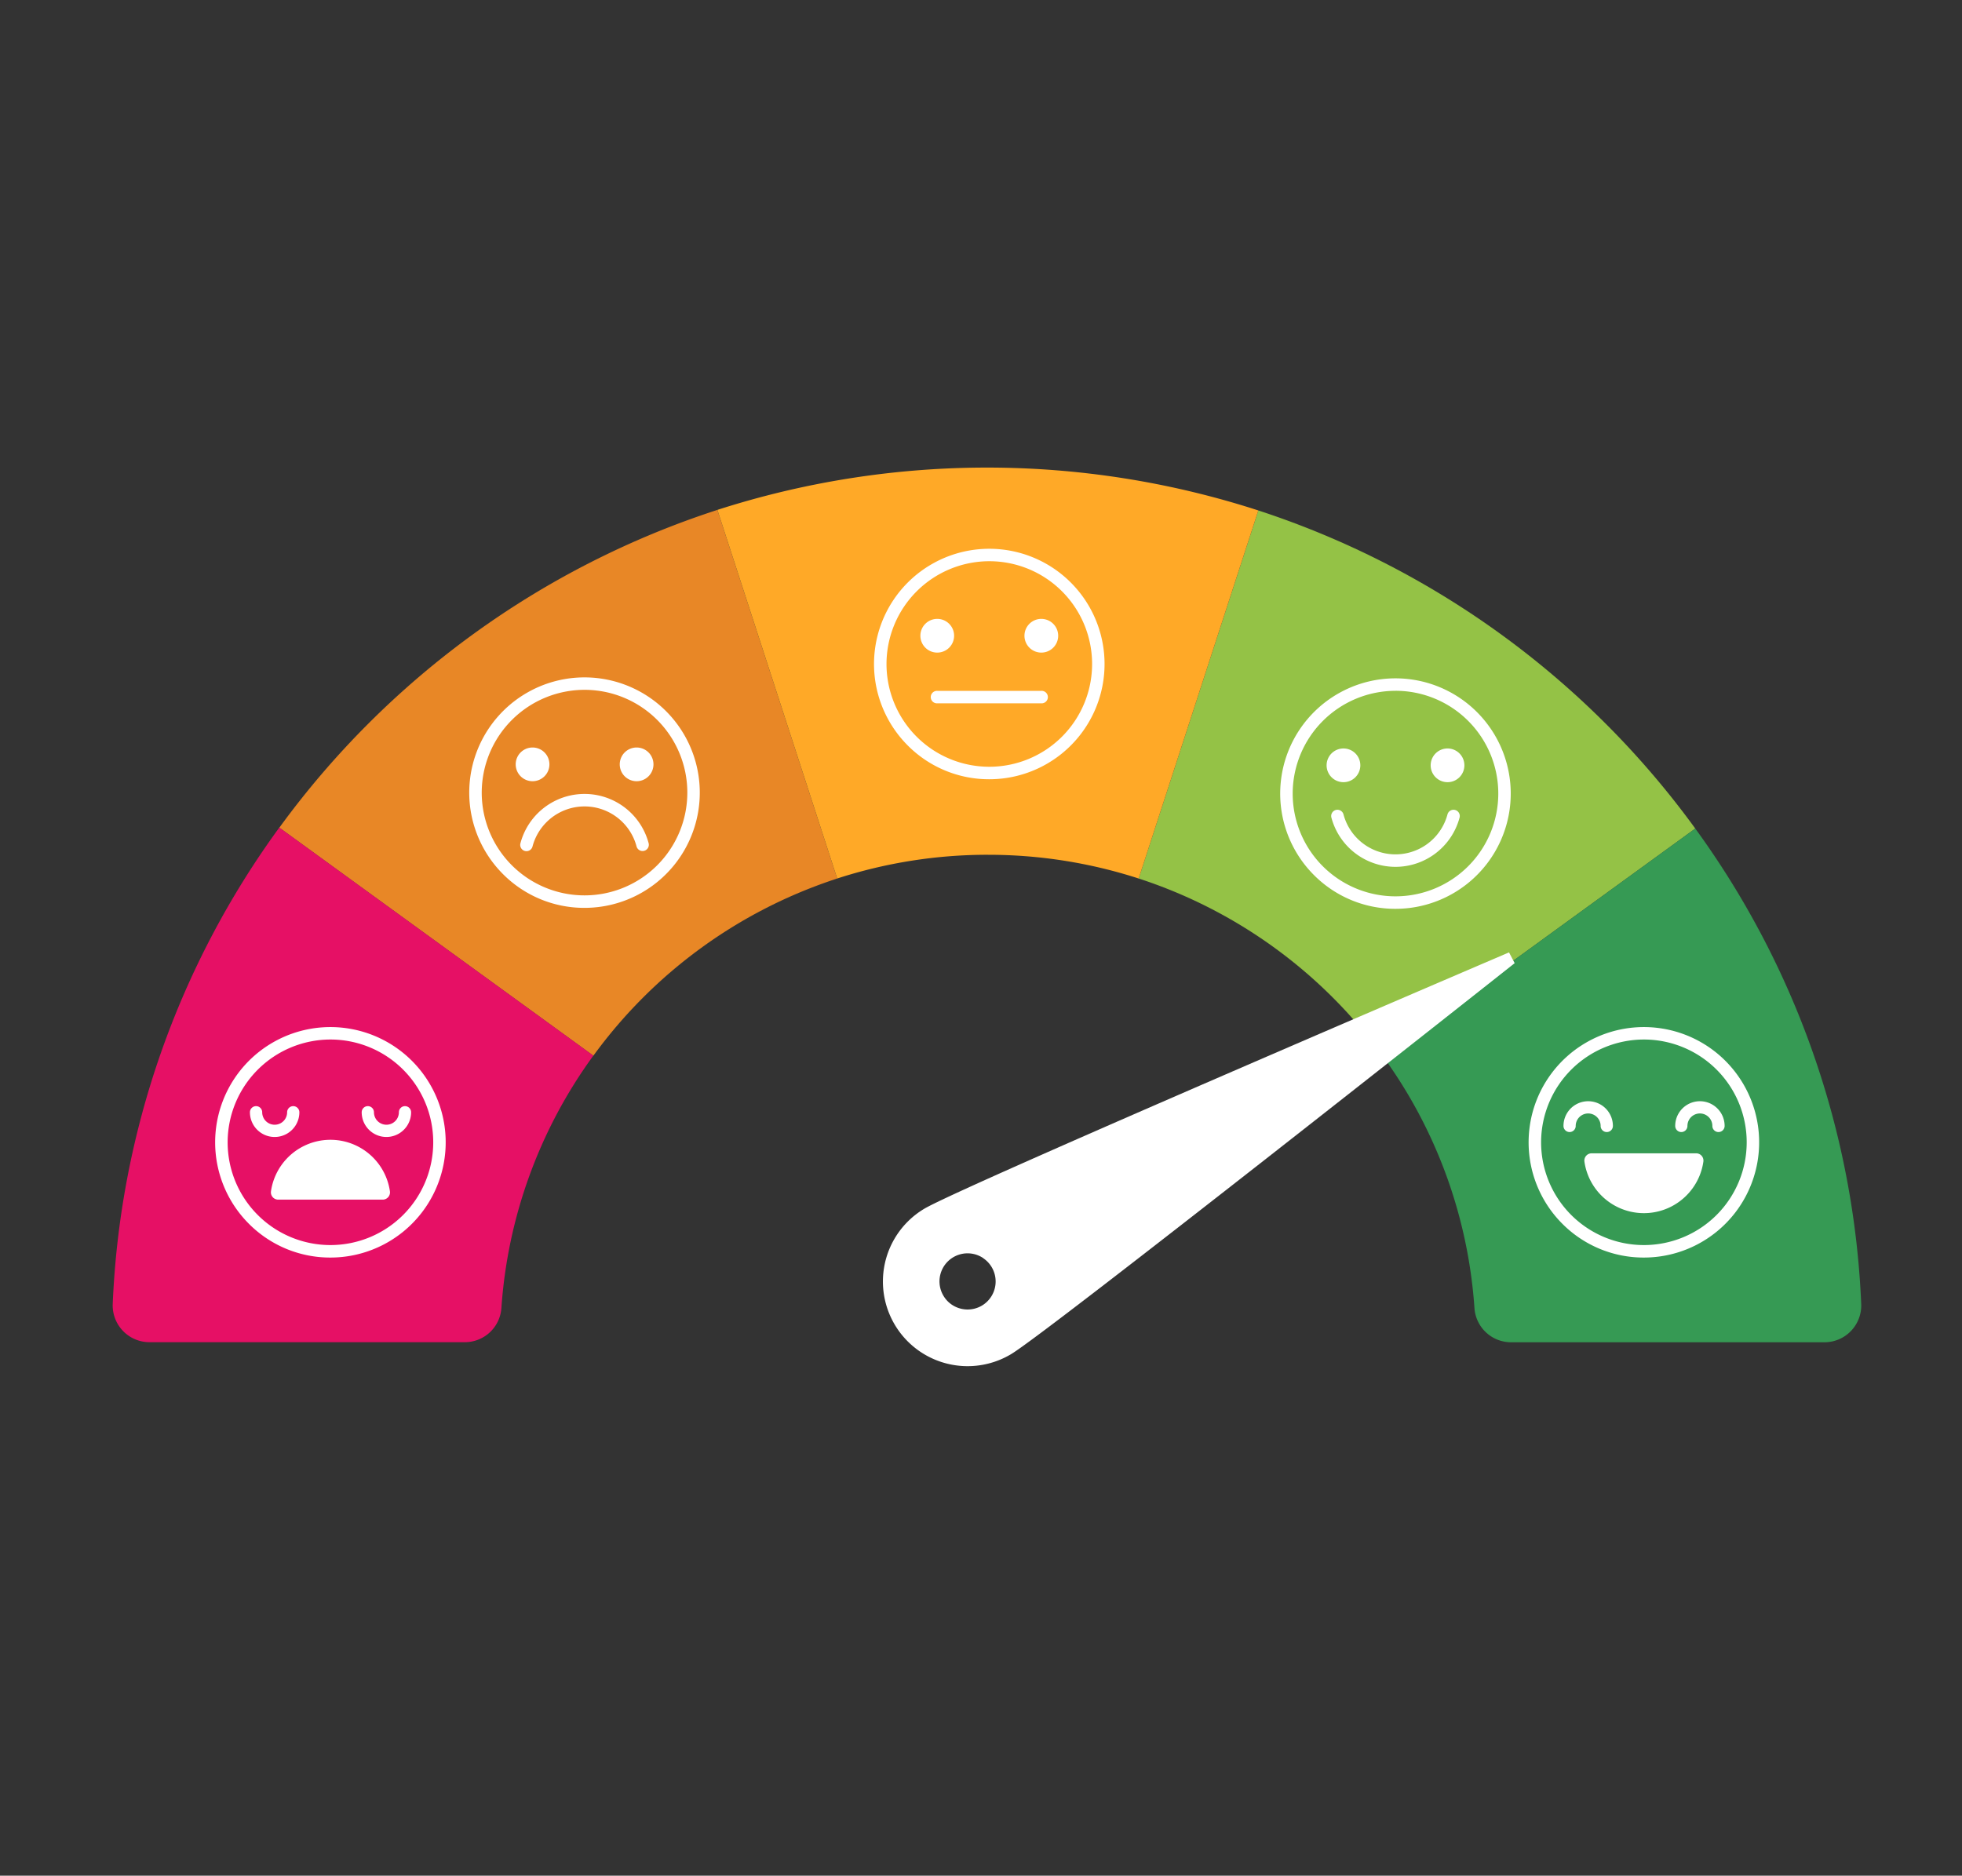
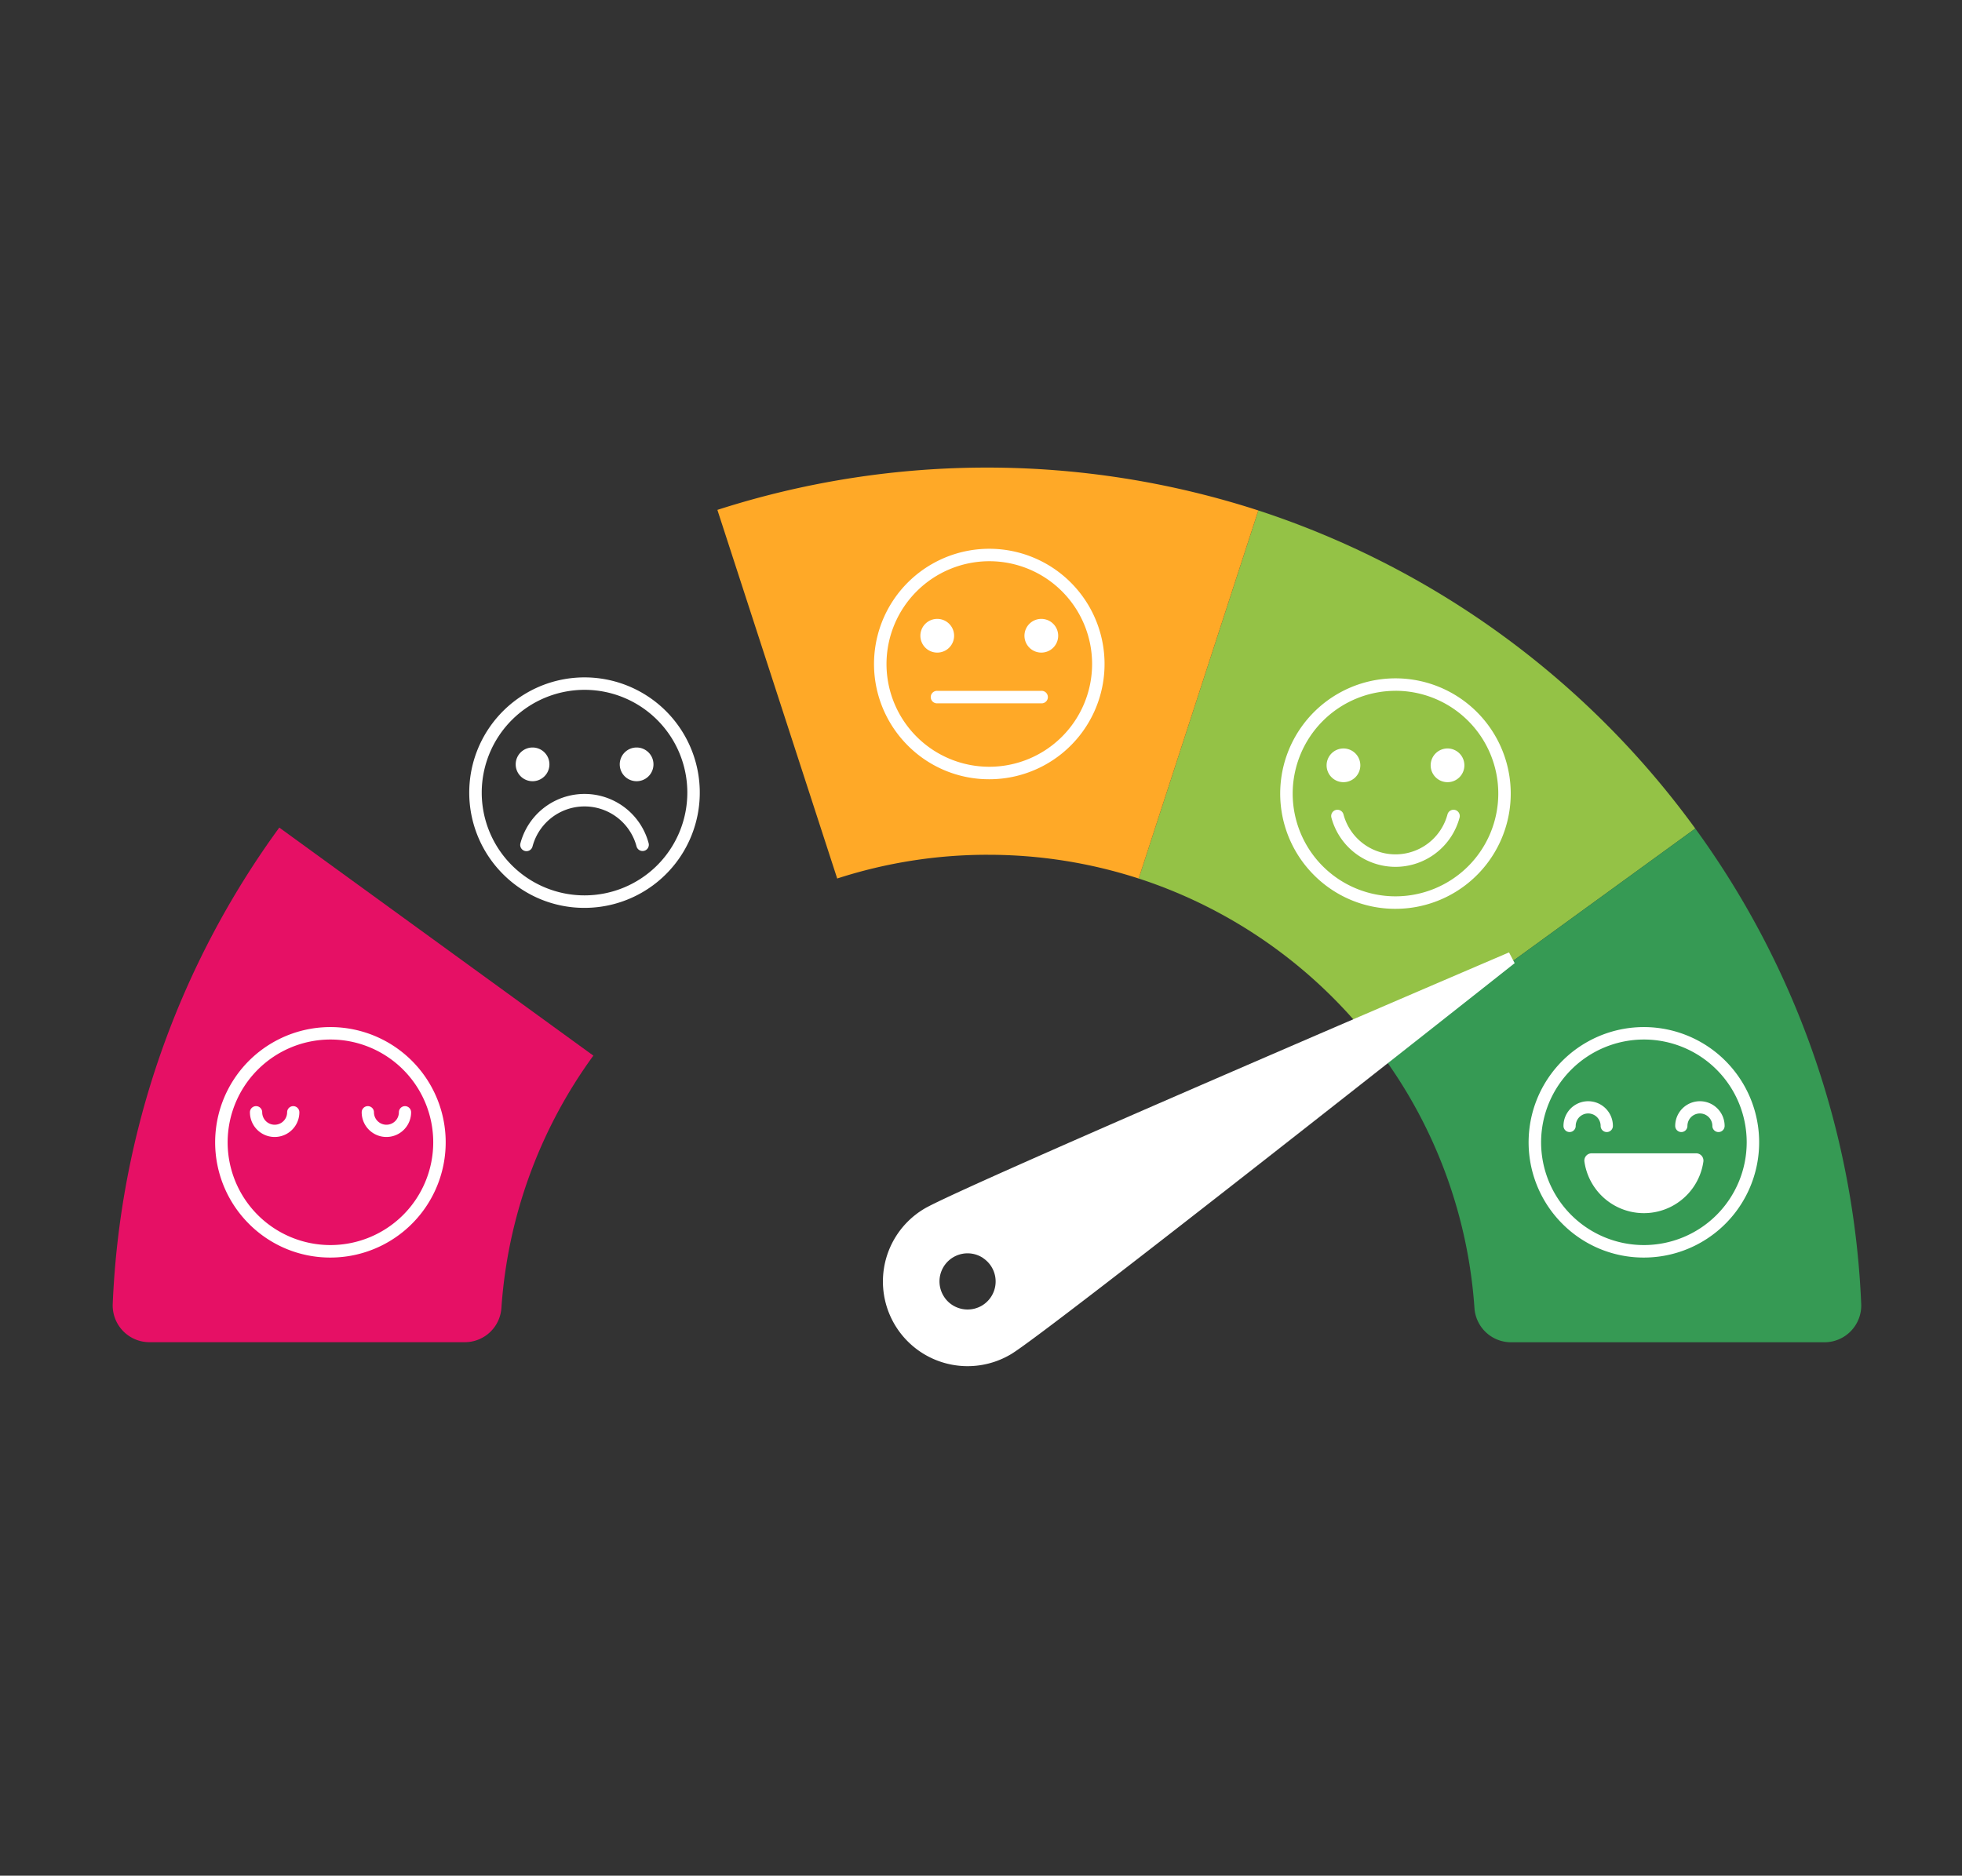
<svg xmlns="http://www.w3.org/2000/svg" width="160" height="153" viewBox="0 0 160 153">
  <rect x="0" y="0" width="160" height="153" fill="#333333" stroke="none" />
  <defs>
    <clipPath id="clip-path">
      <rect id="Rectangle_2805" data-name="Rectangle 2805" width="149.001" height="83.894" transform="translate(0 0)" fill="none" />
    </clipPath>
    <clipPath id="clip-net-promoter">
      <rect width="160" height="153" />
    </clipPath>
  </defs>
  <g id="net-promoter" clip-path="url(#clip-net-promoter)">
    <g id="Net_score" data-name="Net score" transform="translate(-455.801 -163.077)">
      <g id="Group_10301" data-name="Group 10301" transform="translate(461.788 198.077)">
        <g id="Group_10300" data-name="Group 10300" clip-path="url(#clip-path)">
          <path id="Path_26592" data-name="Path 26592" d="M34.808,77.626a3.14,3.14,0,0,0,3.141-3.14A36.343,36.343,0,0,1,44.94,52.959a36.623,36.623,0,0,1,59.276,0,36.342,36.342,0,0,1,6.992,21.527,3.14,3.14,0,0,0,3.141,3.14H145.86A3.14,3.14,0,0,0,149,74.486a74.5,74.5,0,1,0-149,0,3.14,3.14,0,0,0,3.141,3.14Z" transform="translate(0 0.002)" fill="none" />
-           <path id="Path_26593" data-name="Path 26593" d="M1414.245,150.089l-25.609-18.6a71.509,71.509,0,0,1,35.722-25.92l9.771,30.068a39.855,39.855,0,0,0-19.884,14.454" transform="translate(-1371.844 -98.976)" fill="#e88726" />
          <path id="Path_26594" data-name="Path 26594" d="M1720.643,520.7l25.609,18.6a39.551,39.551,0,0,0-7.5,20.6,2.991,2.991,0,0,1-2.988,2.775h-25.712a3,3,0,0,1-2.995-3.133,70.979,70.979,0,0,1,13.584-38.845" transform="translate(-1703.851 -488.193)" fill="#e61065" />
          <path id="Path_26595" data-name="Path 26595" d="M268.043,136.323,277.8,106.3a71.512,71.512,0,0,1,35.634,25.948l-25.507,18.528a39.855,39.855,0,0,0-19.884-14.454" transform="translate(-181.171 -99.663)" fill="#94c246" />
          <path id="Path_26596" data-name="Path 26596" d="M860.743,81.877a39.746,39.746,0,0,0-12.293,1.936l-9.771-30.068a71.762,71.762,0,0,1,44.114.046l-9.756,30.023a39.747,39.747,0,0,0-12.293-1.936" transform="translate(-786.164 -47.154)" fill="#ffa927" />
          <path id="Path_26597" data-name="Path 26597" d="M76.837,521.893a70.977,70.977,0,0,1,13.53,38.771,3,3,0,0,1-2.995,3.132H61.817a2.991,2.991,0,0,1-2.988-2.776,39.55,39.55,0,0,0-7.5-20.6Z" transform="translate(55.426 -489.308)" fill="#369a54" />
          <path id="Exclusion_1" data-name="Exclusion 1" d="M21.158,0h0A6.408,6.408,0,0,0,15.316,3.78C13.915,6.9.578,51.5.012,53.4L0,53.434c.014-.02.085-.134.209-.334C6.173,43.474,25.728,11.851,27,9.034A6.407,6.407,0,0,0,21.158,0Zm0,9.194a2.789,2.789,0,0,1-2.541-3.931A2.8,2.8,0,0,1,21.16,3.619a2.755,2.755,0,0,1,1.142.245A2.789,2.789,0,0,1,21.153,9.2Z" transform="matrix(-0.819, -0.574, 0.574, -0.819, 86.572, 86.922)" fill="#fff" stroke="#fff" stroke-width="1" />
          <path id="Path_26600" data-name="Path 26600" d="M2094.485,884.529a.5.5,0,0,0-.5.5,1.016,1.016,0,0,1-2.033,0,.5.5,0,0,0-1,0,2.015,2.015,0,0,0,4.031,0,.5.5,0,0,0-.5-.5" transform="translate(-2076.557 -829.302)" fill="#fff" />
          <path id="Path_26601" data-name="Path 26601" d="M1948.547,884.529a.5.5,0,0,0-.5.5,1.016,1.016,0,0,1-2.033,0,.5.5,0,0,0-1,0,2.015,2.015,0,0,0,4.03,0,.5.5,0,0,0-.5-.5" transform="translate(-1921.505 -829.302)" fill="#fff" />
          <path id="Path_26602" data-name="Path 26602" d="M1909.208,799.974a9.4,9.4,0,1,0-6.65-2.754,9.343,9.343,0,0,0,6.65,2.754m0-17.785a8.383,8.383,0,1,1-8.384,8.383,8.393,8.393,0,0,1,8.384-8.383" transform="translate(-1888.247 -732.396)" fill="#fff" />
-           <path id="Path_26603" data-name="Path 26603" d="M1981.746,933.141a.594.594,0,0,0,.586-.679,4.9,4.9,0,0,0-9.7,0,.594.594,0,0,0,.586.679h8.529Z" transform="translate(-1956.521 -870.288)" fill="#fff" />
+           <path id="Path_26603" data-name="Path 26603" d="M1981.746,933.141h8.529Z" transform="translate(-1956.521 -870.288)" fill="#fff" />
          <path id="Path_26604" data-name="Path 26604" d="M230.258,880.643a.5.5,0,0,0,.5-.5,1.016,1.016,0,0,1,2.033,0,.5.5,0,0,0,1,0,2.015,2.015,0,0,0-4.03,0,.5.5,0,0,0,.5.5" transform="translate(-99.136 -823.302)" fill="#fff" />
          <path id="Path_26605" data-name="Path 26605" d="M376.2,880.643a.5.5,0,0,0,.5-.5,1.016,1.016,0,0,1,2.033,0,.5.5,0,0,0,1,0,2.015,2.015,0,0,0-4.03,0,.5.5,0,0,0,.5.5" transform="translate(-254.189 -823.302)" fill="#fff" />
          <path id="Path_26606" data-name="Path 26606" d="M193.952,799.974a9.4,9.4,0,1,0-6.65-2.754,9.343,9.343,0,0,0,6.65,2.754m0-17.785a8.383,8.383,0,1,1-8.384,8.383,8.393,8.393,0,0,1,8.384-8.383" transform="translate(-65.879 -732.396)" fill="#fff" />
          <path id="Path_26607" data-name="Path 26607" d="M257.96,946.164a.594.594,0,0,0-.586.679,4.9,4.9,0,0,0,9.7,0,.594.594,0,0,0-.586-.679H257.96Z" transform="translate(-134.152 -887.089)" fill="#fff" />
          <path id="Path_26608" data-name="Path 26608" d="M518.347,344.4a9.4,9.4,0,1,0-6.65-2.754,9.343,9.343,0,0,0,6.65,2.754m0-17.785A8.383,8.383,0,1,1,509.963,335a8.393,8.393,0,0,1,8.384-8.383" transform="translate(-410.532 -305.268)" fill="#fff" />
          <path id="Path_26609" data-name="Path 26609" d="M569.56,418.64a1.375,1.375,0,1,0,1.375-1.375,1.375,1.375,0,0,0-1.375,1.375" transform="translate(-458.877 -391.213)" fill="#fff" />
          <path id="Path_26610" data-name="Path 26610" d="M705.46,418.64a1.375,1.375,0,1,0,1.375-1.375,1.375,1.375,0,0,0-1.375,1.375" transform="translate(-603.263 -391.213)" fill="#fff" />
          <path id="Path_26611" data-name="Path 26611" d="M580.772,501.81A5.412,5.412,0,0,0,586,497.782a.51.51,0,0,0-.986-.26,4.388,4.388,0,0,1-8.486,0,.51.51,0,0,0-.986.26,5.412,5.412,0,0,0,5.229,4.028" transform="translate(-472.957 -466.102)" fill="#fff" />
          <path id="Path_26612" data-name="Path 26612" d="M1577.383,343.122a9.4,9.4,0,1,0-6.65-2.754,9.343,9.343,0,0,0,6.65,2.754m0-17.785a8.383,8.383,0,1,1-8.384,8.383,8.393,8.393,0,0,1,8.384-8.383" transform="translate(-1535.701 -304.068)" fill="#fff" />
          <path id="Path_26613" data-name="Path 26613" d="M1628.6,417.36a1.375,1.375,0,1,0,1.375-1.375,1.375,1.375,0,0,0-1.375,1.375" transform="translate(-1584.047 -390.012)" fill="#fff" />
          <path id="Path_26614" data-name="Path 26614" d="M1764.5,417.36a1.375,1.375,0,1,0,1.375-1.375,1.375,1.375,0,0,0-1.375,1.375" transform="translate(-1728.432 -390.012)" fill="#fff" />
          <path id="Path_26615" data-name="Path 26615" d="M1635.072,481.333a.51.51,0,0,0,.493-.38,4.388,4.388,0,0,1,8.486,0,.51.51,0,0,0,.986-.26,5.408,5.408,0,0,0-10.458,0,.51.51,0,0,0,.493.64" transform="translate(-1598.126 -446.904)" fill="#fff" />
          <path id="Path_26616" data-name="Path 26616" d="M1048.789,175.093a9.4,9.4,0,1,0-6.65-2.754,9.343,9.343,0,0,0,6.65,2.754m0-17.785a8.383,8.383,0,1,1-8.384,8.383,8.393,8.393,0,0,1,8.384-8.383" transform="translate(-974.098 -146.53)" fill="#fff" />
          <path id="Path_26617" data-name="Path 26617" d="M1100,249.332a1.375,1.375,0,1,0,1.375-1.375,1.375,1.375,0,0,0-1.375,1.375" transform="translate(-1022.443 -232.475)" fill="#fff" />
          <path id="Path_26618" data-name="Path 26618" d="M1235.9,249.332a1.375,1.375,0,1,0,1.375-1.375,1.375,1.375,0,0,0-1.375,1.375" transform="translate(-1166.83 -232.475)" fill="#fff" />
          <path id="Path_26619" data-name="Path 26619" d="M1114.372,342.992h8.486a.51.51,0,1,0,0-1.019h-8.486a.51.51,0,1,0,0,1.019" transform="translate(-1043.924 -320.621)" fill="#fff" />
        </g>
      </g>
    </g>
  </g>
</svg>